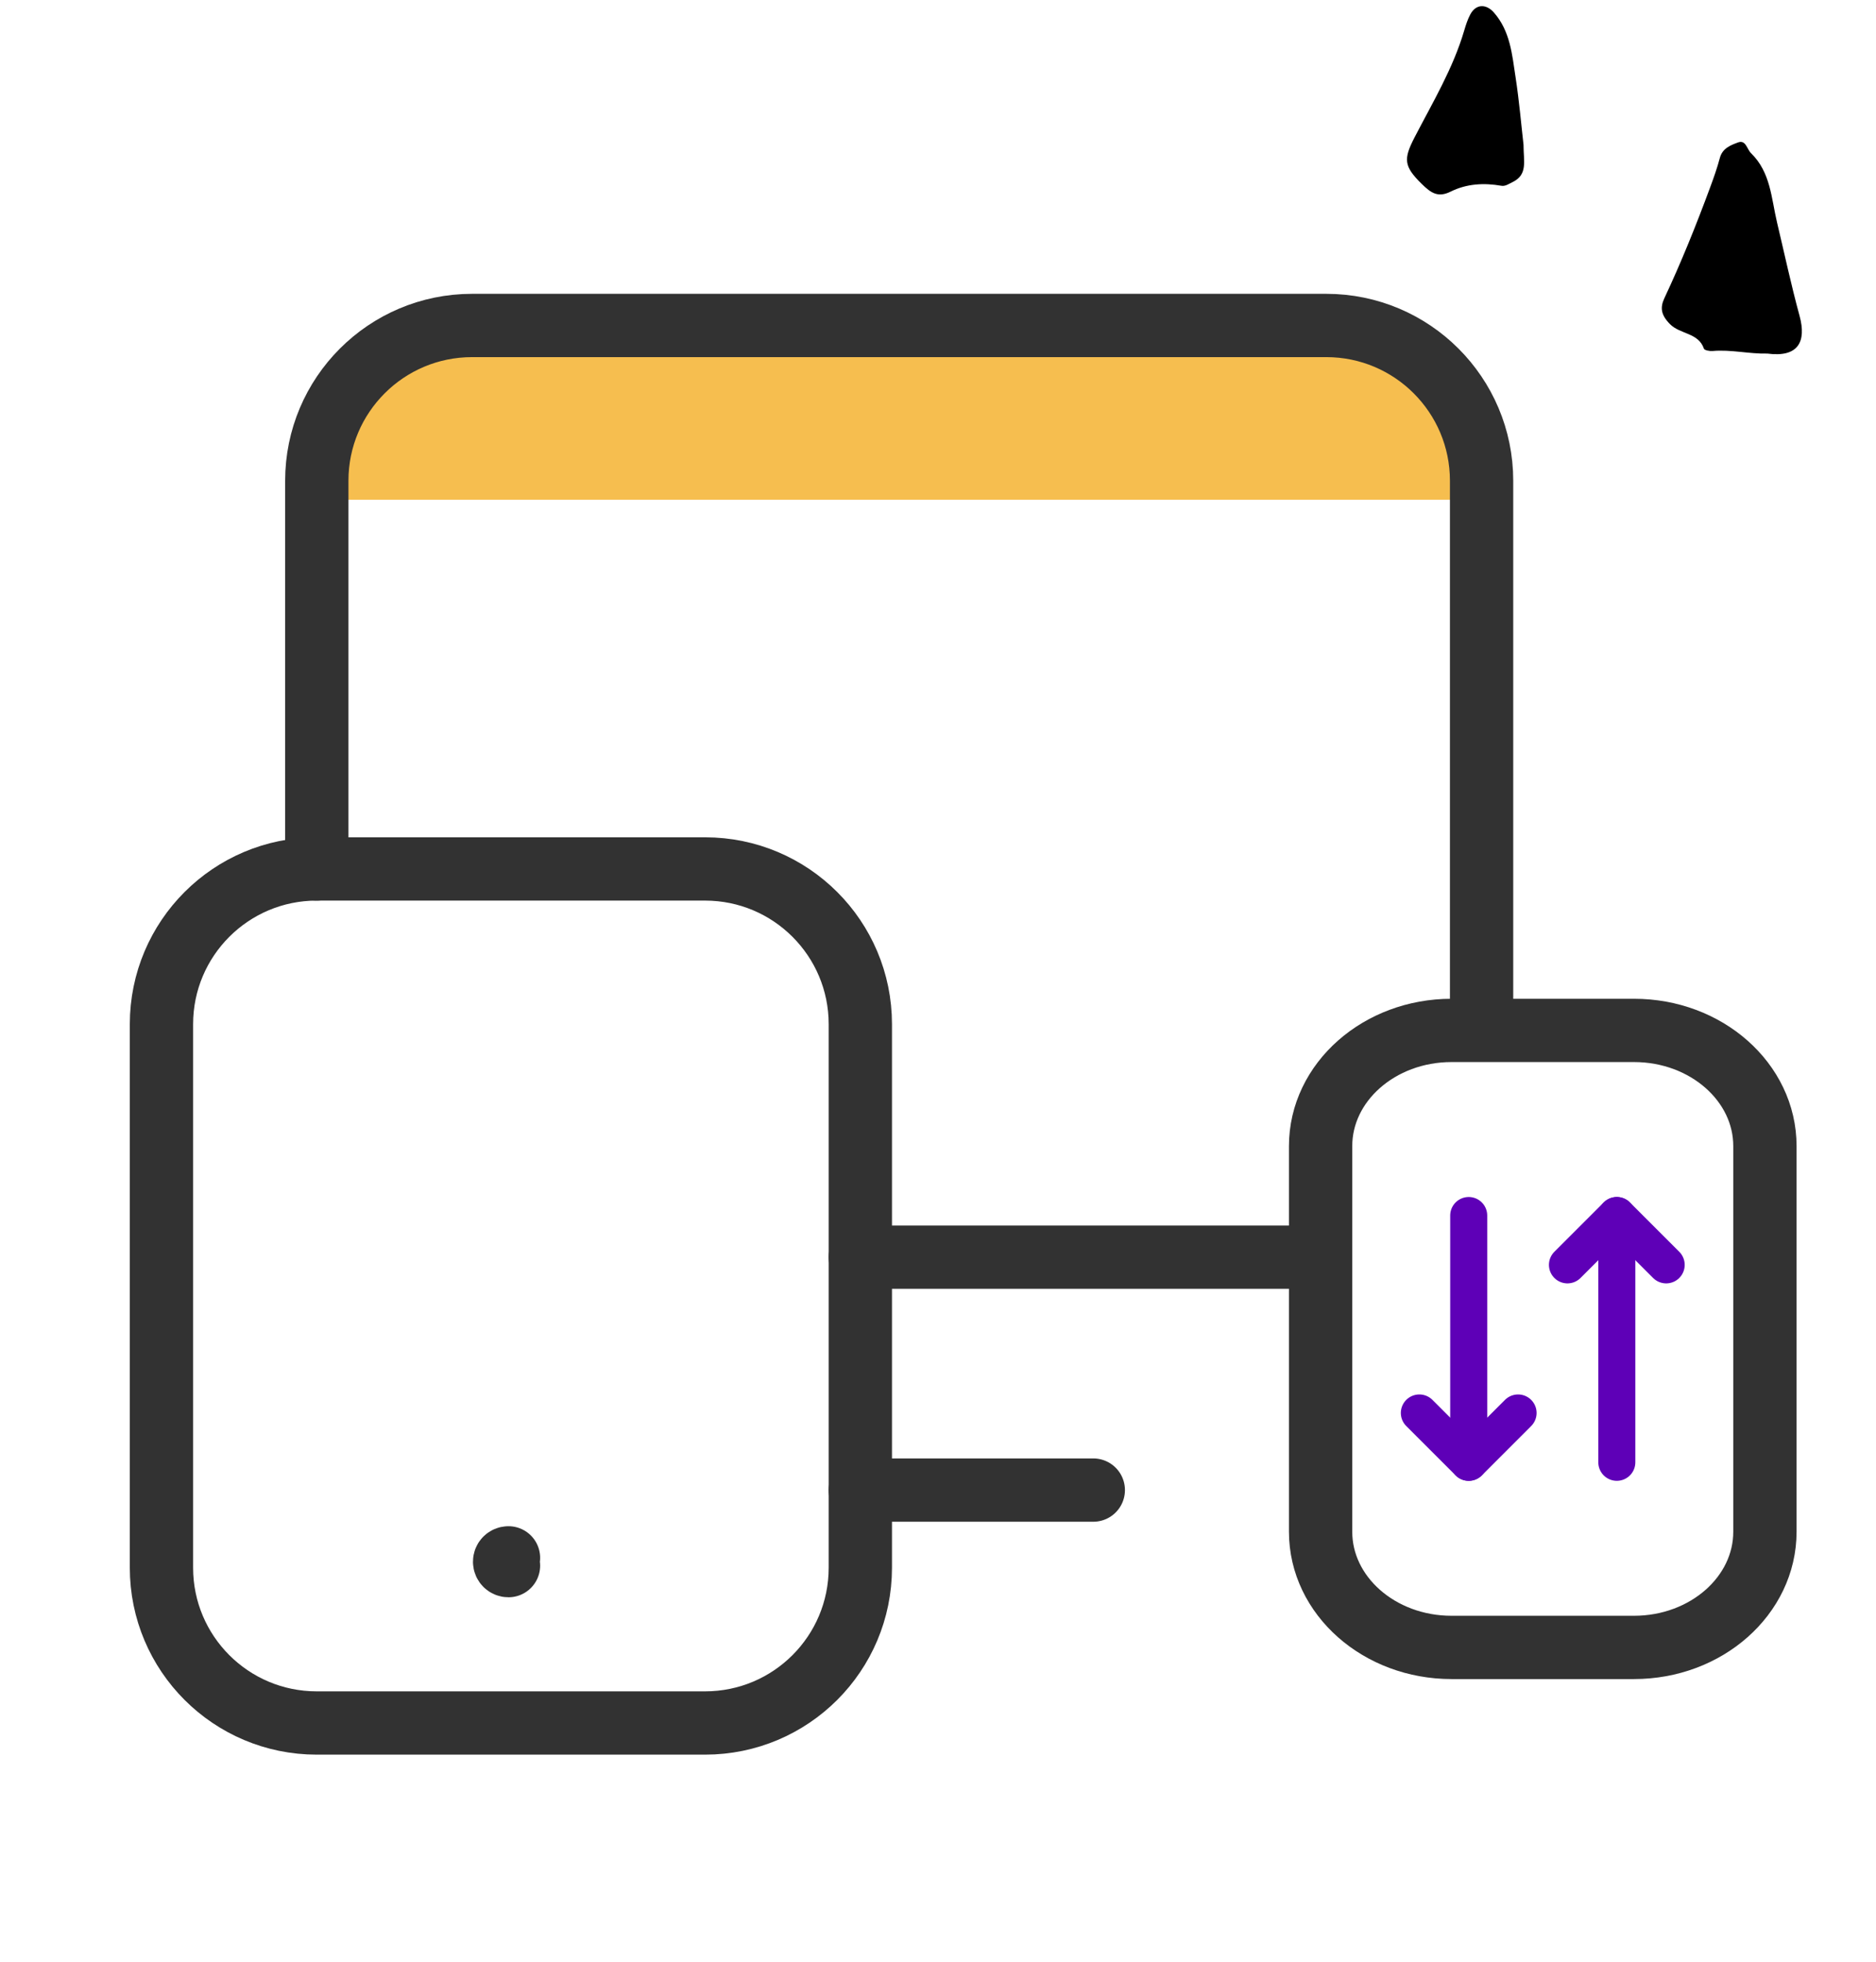
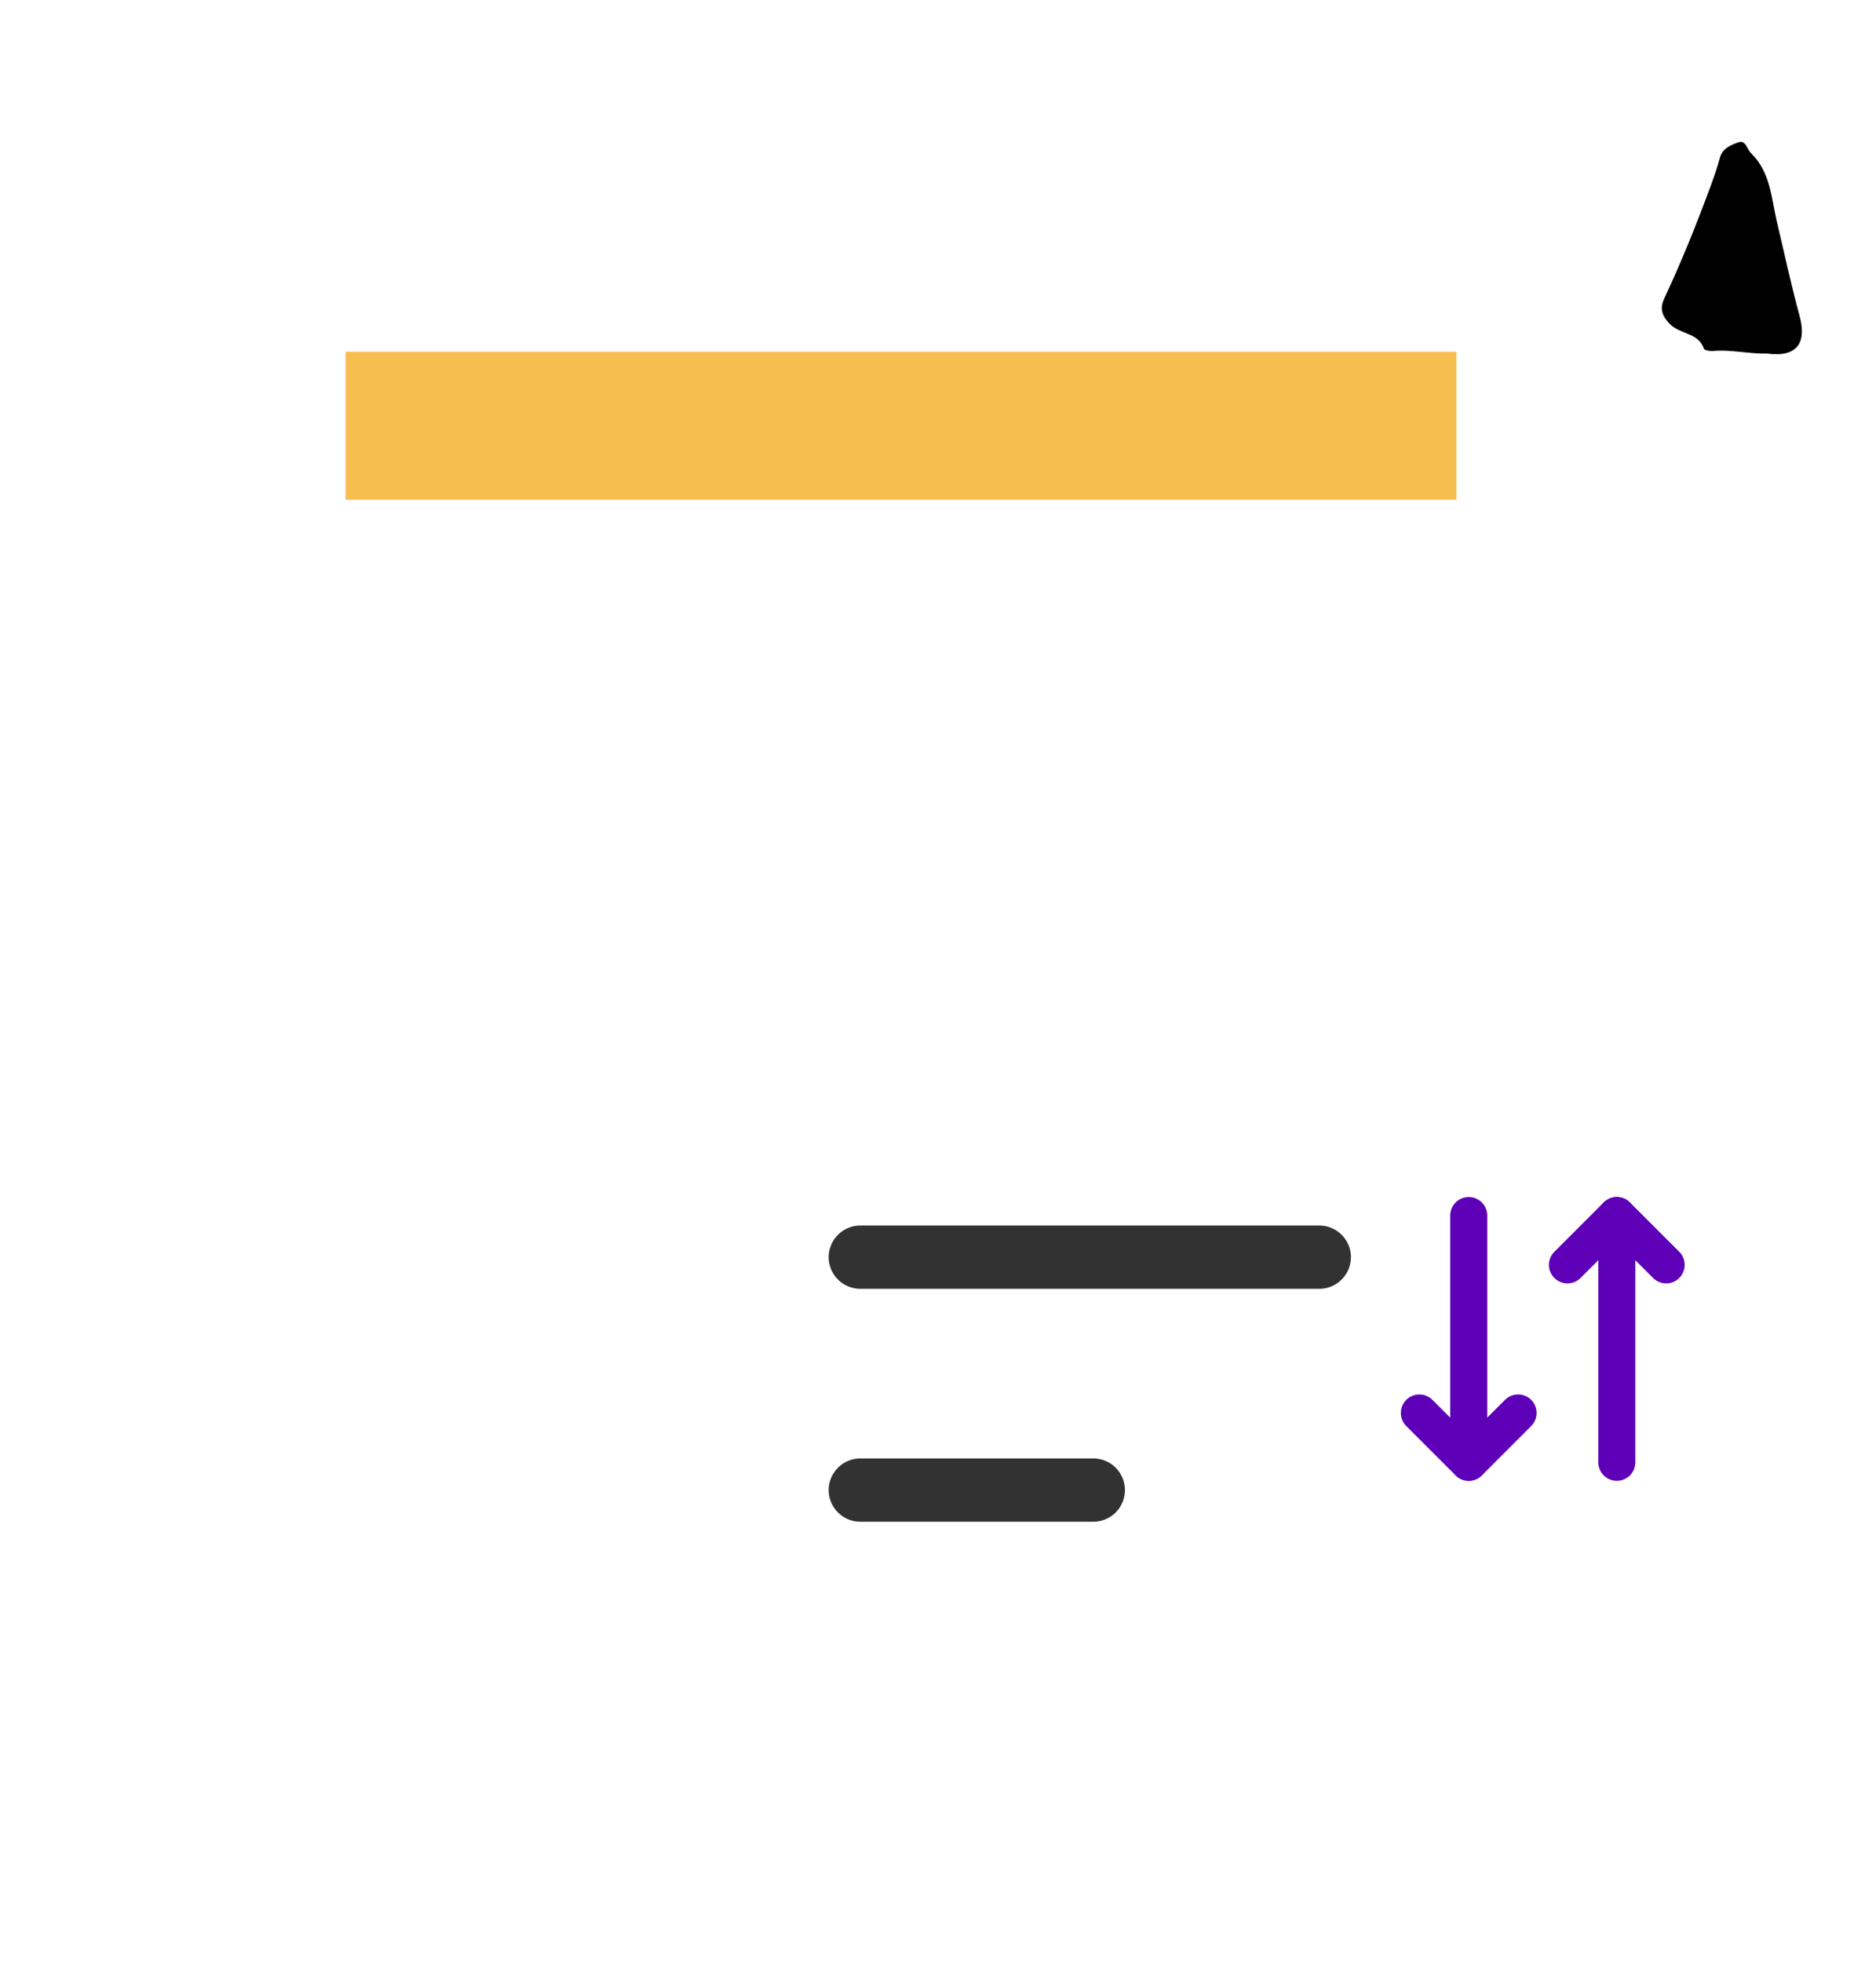
<svg xmlns="http://www.w3.org/2000/svg" width="152" height="159" viewBox="0 0 152 159" fill="none">
  <rect x="28" y="28.5" width="90" height="12" fill="#F6BE4F" />
  <path d="M69.707 120.75H88.582" stroke="#323232" stroke-width="5.129" stroke-linecap="round" stroke-linejoin="round" />
-   <path d="M41.2 126.242C41.024 126.242 40.886 126.38 40.886 126.556C40.886 126.732 41.024 126.871 41.2 126.871" stroke="#323232" stroke-width="5.129" stroke-linecap="round" stroke-linejoin="round" />
-   <path d="M120.043 83V38.958C120.043 32.012 114.412 26.375 107.46 26.375H38.251C31.299 26.375 25.668 32.012 25.668 38.958V70.417" stroke="#323232" stroke-width="5.129" stroke-linecap="round" stroke-linejoin="round" />
-   <path d="M132.393 133.5H117.607C111.752 133.5 107 129.3 107 124.125V92.875C107 87.7 111.752 83.5 117.607 83.5H132.393C138.248 83.5 143 87.7 143 92.875V124.125C143 129.3 138.248 133.5 132.393 133.5Z" stroke="#323232" stroke-width="5.129" stroke-linecap="round" stroke-linejoin="round" />
  <path d="M123 114.5L119 118.5L115 114.5" stroke="#5E00B7" stroke-width="3" stroke-linecap="round" stroke-linejoin="round" />
  <path d="M119 98.5V118.5" stroke="#5E00B7" stroke-width="3" stroke-linecap="round" stroke-linejoin="round" />
  <path d="M127 102.5L131 98.5L135 102.5" stroke="#5E00B7" stroke-width="3" stroke-linecap="round" stroke-linejoin="round" />
  <path d="M131 118.5V98.5" stroke="#5E00B7" stroke-width="3" stroke-linecap="round" stroke-linejoin="round" />
  <path d="M106.891 101.875H69.707" stroke="#323232" stroke-width="5.129" stroke-linecap="round" stroke-linejoin="round" />
-   <path d="M57.124 139.624H25.665C18.713 139.624 13.082 133.993 13.082 127.041V82.999C13.082 76.047 18.713 70.416 25.665 70.416H57.124C64.076 70.416 69.707 76.047 69.707 82.999V127.041C69.707 133.993 64.076 139.624 57.124 139.624Z" stroke="#323232" stroke-width="5.129" stroke-linecap="round" stroke-linejoin="round" />
  <path fill-rule="evenodd" clip-rule="evenodd" d="M143.194 28.652C141.711 28.688 140.248 28.311 138.757 28.444C138.522 28.465 138.102 28.386 138.057 28.255C137.614 26.949 136.132 27.105 135.302 26.26C134.566 25.512 134.501 24.92 134.854 24.164C136.225 21.239 137.43 18.248 138.549 15.22C138.843 14.424 139.132 13.62 139.348 12.8C139.555 12.013 140.23 11.762 140.819 11.544C141.459 11.309 141.535 12.083 141.875 12.414C143.469 13.967 143.516 16.071 143.982 18.029C144.583 20.553 145.124 23.095 145.807 25.597C146.374 27.682 145.708 28.986 143.194 28.652Z" fill="black" />
-   <path fill-rule="evenodd" clip-rule="evenodd" d="M123.441 11.733C123.44 13.09 123.808 14.154 122.534 14.766C122.232 14.912 121.964 15.109 121.647 15.054C120.223 14.806 118.832 14.885 117.531 15.53C116.514 16.035 115.942 15.641 115.187 14.898C113.737 13.47 113.702 12.896 114.615 11.129C116.075 8.305 117.729 5.558 118.636 2.472C118.768 2.024 118.913 1.568 119.133 1.16C119.587 0.314 120.411 0.299 121.04 1.014C122.366 2.524 122.516 4.422 122.797 6.259C123.094 8.197 123.26 10.155 123.441 11.733Z" fill="black" />
</svg>